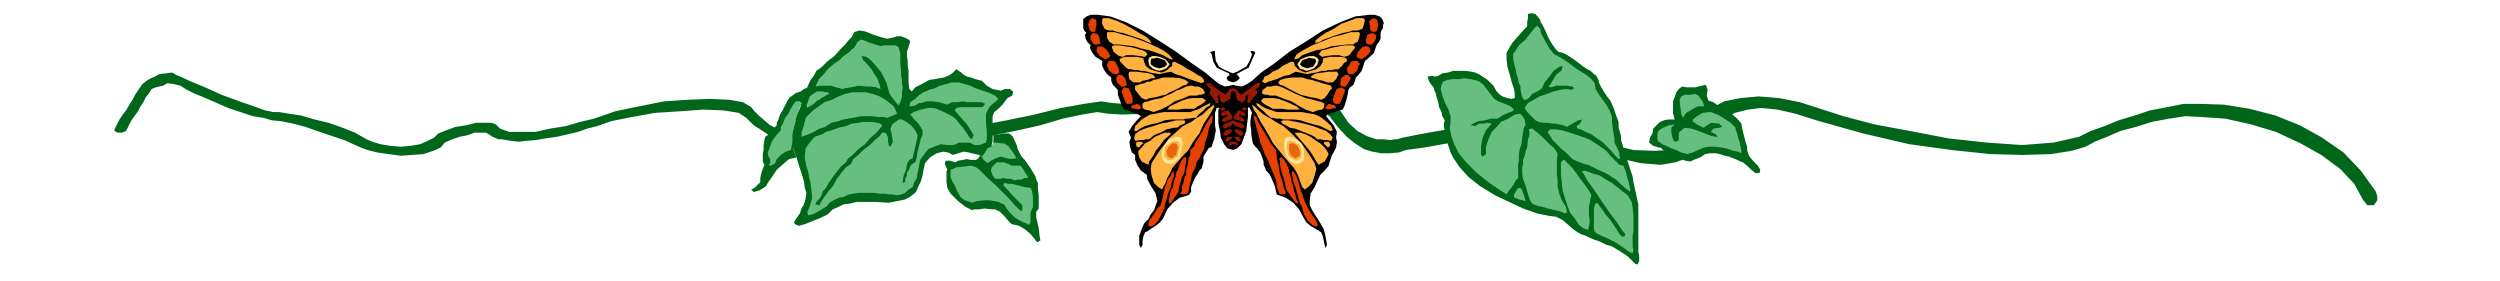
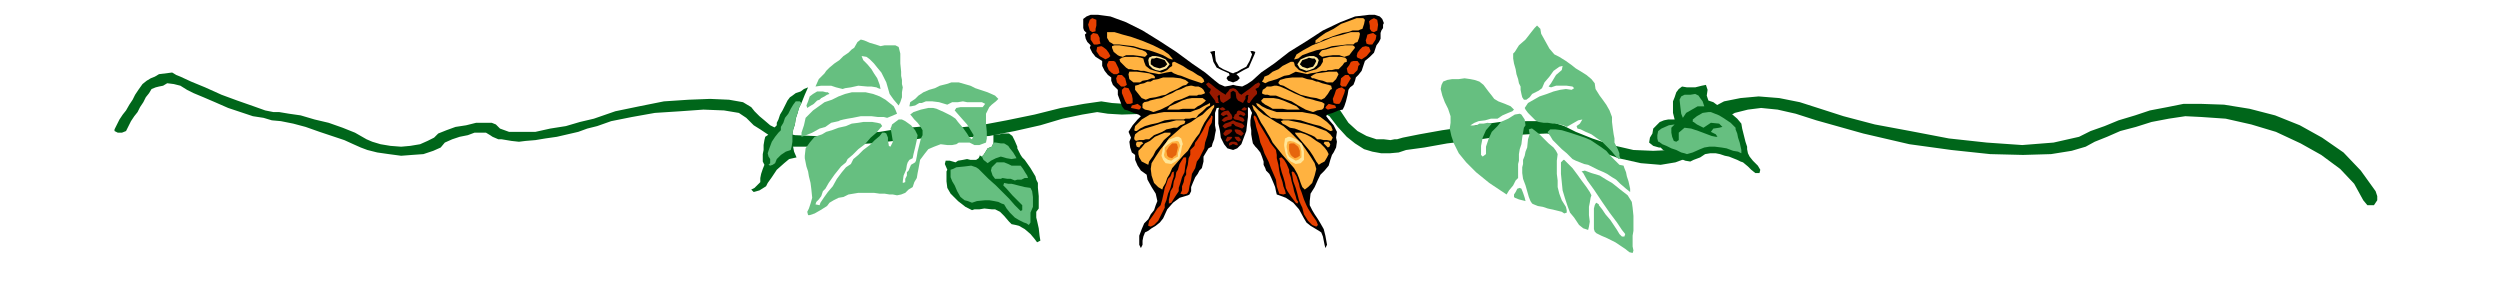
<svg xmlns="http://www.w3.org/2000/svg" width="490.455" height="55.129" fill-rule="evenodd" stroke-linecap="round" preserveAspectRatio="none" viewBox="0 0 3035 341">
  <style>.brush1{fill:#00661a}.pen1{stroke:none}.brush2{fill:#66bf80}.brush3{fill:#000}.brush4{fill:#ffb240}</style>
  <path d="m2673 142-20-1-20 3-21 4-19 6-19 5-16 7-15 6-11 6-17 5-25 4-34 1-40-1-47-5-51-7-56-13-57-16-25-8-22-5-20-2-16 2-16 4-12 7-11 10-9 13-11 13-13 11-16 6-18 3-24-2-27-6-33-12-39-15-15-3-24 1-30 2-33 5-34 4-28 5-22 3-9 3-11 1h-10l-11-2-10-3-11-7-10-8-11-12-10-13-18-10-31-4h-41l-45 4-46 3-40 4-31 1-17-1-13-2-18 3-24 5-27 8-31 7-31 6-32 2h-28l-10-1-19 3-26 2-29 3-31 2-28 2h-37l-6-3-6-2-9-5-8-5-9-6-8-5-6-6-3-3-9-6-18-3-25-1-28 2-31 2-28 5-25 5-17 6-12 3-11 4-13 3-13 3-14 2-12 2-12 1-8 1-9-1-6-1-6-1h-4l-7-3-3-2-5-3h-14l-8 3-10 2-9 3-9 4-5 6-9 4-12 4-14 1-13 1-15-2-14-2-12-3-8-3-9-4-11-5-15-5-15-5-17-6-15-4-15-3-11-1-10-3-13-2-15-5-15-5-16-7-14-6-12-5-8-4-8-5-8-2-8-1-5 3-5 1-4 1-5 2-3 5-4 5-3 6-4 6-3 6-4 5-4 6-3 6-3 6-5 2h-5l-4-2v-2l3-6 3-6 4-6 4-5 4-7 4-6 3-6 4-6 5-7 5-4 5-3 5-2 5-3 8-1 8-1 5 3 5 2 13 6 17 7 20 9 19 7 20 7 14 5 10 2h7l12 2 14 2 17 5 17 4 17 6 15 6 14 8 7 3 10 3 12 2 13 1 11-1 12-2 9-4 8-4 5-5 10-4 11-4 13-2 12-3h19l5 2 5 5 11 4h32l18-4 19-3 17-5 17-4 26-9 29-6 30-6 30-2 26-1 23 1 17 3 10 6 4 5 6 6 6 5 7 6 6 3 8 4 8 3 8 2 23 1h27l26-3 27-2 24-4 22-2 17-2 11 2 20 1 28-3 32-6 34-7 32-8 28-5 21-3 13 2 15 1 31-2 41-4 47-4 47-3 43 1 33 6 20 14 10 15 11 10 11 6 12 4h9l8 1 5-1h3l7-2 20-4 28-5 35-5 35-5 33-1h27l18 6 14 7 20 8 24 8 26 6 24 1 22-1 16-8 11-13 7-17 13-12 17-9 20-4 22-2 25 2 25 5 25 8 28 9 38 10 43 8 47 9 46 5 43 3 38-3 31-7 14-7 17-6 17-7 20-6 18-6 21-4 20-4h20l29 1 31 5 31 8 30 12 27 15 26 18 21 22 18 25 2 6v5l-2 3-2 3h-8l-5-6-11-20-17-18-23-17-25-14-30-14-30-9-31-7-29-2z" class="pen1 brush1" />
-   <path d="m1764 191-3-6-2-6-2-6-1-6-2-7-1-6v-5l1-3-3-5-1-5-3-6-1-6-2-6-1-5-2-4v-2l-4-5-2-3-2-6 6-1 3 1 4-1 5-3 7-1 6-2h15l7 1 5 1 6 3 9 6 7 7 4 7 4 4 3 2 6 2 5 1 4-1v-5l-1-6-3-9-2-8-3-10-1-9v-8l4-7 3-5 7-8 7-8 4-4v-5l1-5v-5l4-1 5 1 6 7v2l3 5 3 6 3 7 3 6 4 6 3 4 3 3 5 1 6 3 6 4 7 5 5 4 6 4 4 2 3 3 4 3 3 6v2l3 6 3 5 4 6 4 5 4 9 3 9 3 8v7l3 10v5l2 6 1 5 3 6 1 5 2 7 2 6 3 9 1 7 2 9 2 9 2 9v58l1 4v7l-2 4-3-1-3-3-6-6-9-6-10-6-7-2-4-2-4-2-6-2-5-2-6-3-6-2-5-3-3-2-7-6-7-6-8-4-8-1-15-3-17-6-17-8-17-8-18-11-14-11-11-12-8-12zM1043 37l7 1 10 4 9 3 8 2 5-1 4-1 3-1h5l5 2 4 2 2 2-2 7-2 6v5l1 6v6l1 6v15l1 7 3 3 4-5 8-4 9-5 7-1 5-1 6-1 5-2 5-3 5-5 6 4 2 2 5 3 5 1 5 2 8 2 6 6 7 4 10 2 5-2h6l4 3-1 5-6 3-3 4-3 4-5 5-5 4-2 5v12l1 7-1 6v6l-1 3v3l-5 2-3 5-2 3-2 2-3-2-5-1-8-2-6-1-7 2-6 2-6-3-6-1-8 2-8 5-6 7-2 9-1 6-2 7-3 6-3 7-6 5-7 4-10 2-10 2-16-1h-23l-8 2-8 1-6 3-7 3-6 6-8 4-10 4-10 4-7 2-5-2-1-2 2-4 5-7 2-6 3-5 2-7 1-7-2-6-1-8-3-10-3-9-3-10-3-8-2-7v-13l2-10 3-12 5-12 3-12 5-11 4-9 4-5 3-6 7-5 7-7 8-6 7-8 6-6 5-6 3-3 3-6 6-2z" class="pen1 brush1" />
  <path d="m981 106-4 9-4 10-3 6-2 7-2 6-1 7-2 6-1 6v11l1 5 1 5 3 7-9 2-6 5-9 8-6 9-5 7-2 4-8 5-7 2-3-3 4-2 4-4 3-3v-5l1-5 2-6 2-5-2-4v-9l1-5v-6l1-6 1-4 3-2 5-6 6-6v-3l2-4 2-6 3-5 3-6 3-6 3-4 3-2 4-3 6-2 4-3 5-2zm208 82 1 1 2 1 2-2 2-3 3-5 5-2 1-2 1-3v-10h8l2-1h9l4 3 3 6 3 7v2l2 4 2 4 2 3 3 3 7 10 3 5 3 5 1 4 2 4v6l1 10v15l-3 4v7l1 4 2 9 1 9 1 6-4 2-3-4-5-6-7-6-7-4-4-1-5-1-3-3-6-7-5-5-6-3h-4l-9-1-6 1h-6l-3 1-8-4-9-7-9-9-4-7-1-8v-12l1-2-3-7 1-4h5l7 2 3-2 6-1 5-1 4 1h7l3-2 2-4h-1zm844-43-2-8v-14l2-5 2-6 3-4 4-3 6 1h10l8-2 5-1 2 6-1 7 2 6 6 2 8 6 5 3 9 5 7 6 5 6 1 6 2 8 2 8 2 6v3l1 5 2 4 4 5 6 6 3 5-1 4h-5l-5-4-4-4-6-5-3-1-4-2-5-2-5-2-5-1-6-2-5-1h-7l-6 1-6 4-8 3-4 2-6-1-5-2-6-3-5-2-6-3-5-3-3-3h-2l-7-2-5-4 1-6 3-5 1-6 5-5 3-3 5-2 5-1h8z" class="pen1 brush1" />
  <path d="m1750 103 2-4 5-2 6-1h8l7-1 7 1 5 1 6 2 5 4 6 8 4 5 3 4 5 3 8 3 7 3 4 4-2 2-5 2-7 3-6 4h-8l-7 2-8 1-5 2-5 3 6 1 5-3h5l5-1 5 1-7 8-4 9-2 10v11l2 2 4-3v-9l3-9 4-9 7-7 4-5 9-4 8-5 6-1 2 1 2 3 2 3 1 7-2 3-1 6-1 6-1 8-2 6-1 6v8l-1 4v17l-3 3-3 6-5 6-3 5-21-14-16-13-12-12-9-11-6-12-3-9-2-9 1-7v-8l-3-9-4-8-3-8-2-8 1-5zm100 18-2-3-1-4-1-5v-4l-2-4-1-5-2-6-1-6-2-7-1-6v-6l2-2 5-8 8-7 7-9 4-5 3-3 4 4 1 6 5 9 5 9 6 7 6 3 8 5 7 5 5 4 5 3 8 5 6 5 4 5 1 7 5 8 3 4 5 7 4 7 3 8v6l1 8 1 7 1 5v5l3 6 1 2 2 5v3l1 3-2 1-4-4-5-6-5-5-6-6-6-4-7-5-7-3-6-3-4-1-1-3 4-3 3-5-5 1-7 4-7 4-4-2-5-1-5-1h-3l-6-1h-5l-6-1-4-2-5-5-4-4-3-4-1-2 4-6 7-4 7-4 9-3 8-3 8-2 7-1 7 1 3-2-2-2-7-1h-13l-6 2-3-1 3-4 6-10 7-6 1-5-4 1-7 5-5 7-6 7-3 7-4 3-4 2-4 2-3 4-4 3h-3z" class="pen1 brush2" />
  <path d="m1879 160 3-3h6l8 1 10 3 9 3 9 3 7 3 6 4 6 4 7 5 5 6 6 6 5 5 5 1 1 3 2 5 1 5 2 6 2 9v4l-5-4-7-6-5-5-5-3-6-4-4-2-7-3-6-3-6-3-5-1-10-4-4-2-3-3-4-4-6-5-5-5-6-6-3-5-3-4v-1zm41 48 4-1 8 3 10 3 8 5 7 4 10 8 9 7 5 8 1 7 1 10v18l-1 6v13l1 5-1 3-4-1-5-4-6-4-6-4-4-2-6-3-7-3-6-3-2-2-1-3v-25l1-4 1-2 1-1 3 2v1l4 5 4 6 6 7 4 6 4 6 3 5 3 3h3l1-3-4-5-6-9-9-12-9-13-10-15-8-11-5-9-2-2z" class="pen1 brush2" />
  <path d="m1906 258-3-8-3-9-3-10-1-10-1-10v-14l3-3h1l4 4 6 6 6 8 5 7 6 8 4 6 2 4-1 3-1 6-1 5v10l1 8-1 6-1 4-6-2-5-4-6-9-5-6z" class="pen1 brush2" />
  <path d="M1859 156h1l4 3 5 4 6 6 5 5 6 5 3 4 2 4-1 8v16l1 8v8l2 8 3 8 5 8 1 4v3l-3 1-3-2-8-2-9-2-6-2-6-1-5-2-2-1-2-3-2-5-2-7-2-7-3-8-1-7v-7l1-4v-5l2-5 1-5 2-5 1-10 2-6-1-6 3-1zm-14 72 2 1 2 5 2 6 1 4-4-1-4-1-5-2-1-1v-3l2-3 2-4 3-1zm-741-99 1-5 6-4 4-4 6-4 7-3 7-2 6-3 8-2 6-2h9l7 2 7 2 6 3 6 2 9 3 9 4 4 4-3 3-5 4-3 3-2 4-2 4v12l1 10v8l-1 5-8 3h-6l-6-3h-13l-3 2-5 1h-6l-8-1-8 3-7 3-4 5-6 8-2 11-1 5-1 6-3 5-2 6-5 3-4 4-5 2-5 1-5-1h-4l-6-1h-6l-7-1h-19l-6 1-6 1-6 3-6 1-6 3-5 3-3 4-8 5-7 4-6 2h-2l-1-4 2-4 2-6 2-7-1-10-1-8-2-8-1-6-2-6-1-5-1-5v-3l1-9 5-7 6-7 9-3 5-3 7-2 8-3 9-2 7-3 8-1 6-1h11l6 1 4 1 2 3-2 2-5 6-7 6-7 8-8 6-7 7-6 5-2 4-6 5-8 10-7 10-4 7-3 3-2 6-3 4-3 3-1 3 5 1 1-3 4-6 5-7 6-7 5-9 6-8 5-6 6-4 3-6 6-5 6-6 8-6 6-6 6-5 3-4h3l2 1 2 5v4l1 5v1l2 1 1-2 2-4-1-6-1-6-1-4 1-2 1-3 4-3 4-3h4l4 2 7 5 5 6 3 6-1 6-2 9-2 8-1 5-4 2-2 3-1 3-1 6-3 7-1 7v2l3-1v-4l2-4v-4l2-2 3-7 5-3 1-2 1-5 1-6 2-8 2-8 2-4v-6l-3-5-3-4-4-4-4-5-1-1 4-3 9-3 9-2h6l4 1 9 4 8 4 6 4 3 4 6 7 5 7 3 5 3 2 2-5-3-5-5-8-8-9-7-8 2-3 5-1h27l3-4-4-2h-18l-5-1-6 1h-7l-6 3-10-3-8-1h-8l-5 2h-3l-5 3-5 1h-2z" class="pen1 brush2" />
  <path d="M1043 112h8l9 2 8 3 7 4 5 4 5 4 2 4 2 5-7 3-5 2-4-1h-7l-8-1h-13l-5 1-5 1-6 1-5 1-4 1-2 1-9 2-7 5-7 2-9 5-10 4-3 1v-5l3-9 2-9 4-4 5-5 7-5 7-5 9-3 8-4 8-3 8-2h9zm-63 19-1-3 2-5 2-6 4-3 5-3h7l4 1h2l2 2-3 1-3 2-4 2-2 2-3 1-4 4-5 3-3 2z" class="pen1 brush2" />
  <path d="m990 105 4-9 7-7 2-3 4-4 6-5 6-4 5-5 6-4 4-4 3-2 4-7 4-3 4 1 7 3 7 2 6 2 5-1h13l4 2 2 8v12l1 10v5l1 5v5l1 4-1 6v6l-2 6-2 4-6-7-5-7-2-7-2-7-3-6-3-6-5-6-4-5-5-5-4-3-6-1 2 5 5 5 5 6 3 5 4 6 3 8 1 5-3-1-2-1-6-1h-5l-11-1-9 2-7 1-3 1-4-1-4-1-6-2h-12l-7 1zm-17 20-3 6-2 7-2 6-1 7-2 6-1 6v9l-1 6-1 4-6 2-6 4-5 5-2 5-3 2-3 1-2-1 2-2v-5l-2-3-1-4 2-6 3-8 4-6 4-5 3-3v-4l3-5 2-6 4-5 3-6 3-5 3-4h5l2 2zm219 65 2-2 2-3 3-5 5-2 1-2 1-3h3l6 1h4l5 3 2 3 4 5 3 5 1 2-6 1-6-1-7-2-6 2-6 3-4 3-5-4-2-4zm11 17 1-4 3-3 3-3h9l5 2 4 2h11l3 4 3 5 2 3 1 3h-4l-4 2h-5l-3 1-5-2h-4l-6-1-2 1h-7l-3-4-2-6z" class="pen1 brush2" />
  <path d="m1218 225 1-3 5 1h4l8 2 8 2 7 1 2 4 1 7v12l-3 7v12l-2 3-3-2-3-1-6-3-5-3-6-6-4-5-3-5-3-1-4-2-5-1-6-1h-5l-10 1-6 2-5-2-4-1-5-4-4-7-3-7-3-5-2-5v-9l3-1 4-2 10-1 8-1 6 2 3 2 6 6 6 6 9 8 8 8 8 8 7 8 7 7 2-1v-6l-5-5-7-7-7-8-4-4zm825-82-2-5-1-8-1-9 2-4 4-2h7l6-1 4 2 2 3 3 4 1 3 1 3h-8l-7 4-7 4-4 6zm31-7h3l5 2 5 2 5 3 9 6 6 6v2l2 5 1 5 2 6 2 9v4l-4-2-6-1-8-3-6-1-8-1h-7l-6 1-5 2-9 4-7 2-3-1-4-1-6-3-6-2-6-3-5-2-4-3h-1l-1-4v-4l1-5 4-3 9-4 7-1-4 4v6l1 5 2 5 3 1 3-2v-9l7-6 8 1 9 3 8 3 8 3 5 1h2l-2-3-6-3 3-4 7-1 4-1-4-4-10-1-9 6-4-2-4-2-4-3h-1v-3l5-4 7-4 7-1z" class="pen1 brush2" />
  <path d="m1497 182 5-2 5-5 3-8 3-8 1-9 1-8v-12l2 1 3 6-1 3-1 6v6l1 6v5l1 6 1 5 3 4 2 2 4 5 2 5 2 6v4l2 4 1 3 4 4 2 4 3 7 2 5 1 5 1 4 3 1 8 3 9 6 7 8 6 11 3 5 5 4 5 3 5 3 3 2 2 5 1 5 1 5 1 4 2-4-2-11-2-8-4-7-3-5-4-6-3-5-3-6v-5l1-9 5-8 4-9 3-6 5-5 5-6 2-7 2-6 2-3 3-6 1-7-1-5 1-7-4-8-6-7-3-4 1-2 7-2 7-3 5-1 2-4 2-6 2-8 1-6 2-3 4-3 2-5 1-4 3-3 4-5 2-6 2-6 6-5 5-5 2-6 1-3 3-4 2-4v-7l1-3 2-3v-4l1-2-2-5-3-3-6-2h-7l-17 2-18 7-21 10-20 13-21 13-18 14-16 11-11 10-6 4-6 3-7-1-4-1-4 1-6 1-7-3-5-4-12-10-16-11-19-14-20-13-21-13-20-10-19-7-15-2h-9l-5 2-4 3v11l1 3 3 3-2 2 1 5 2 4 4 4-1 3 3 6 4 5 8 5v6l3 6 4 5 4 3v4l2 5 3 3 3 3v6l3 8 2 6 3 4 4 1 7 3 6 2 3 2-4 4-6 7-5 8 3 7-2 5 1 7 2 6 4 3v6l3 7 4 6 7 5 1 6 5 9 5 8 2 9-2 5-2 6-4 5-3 6-5 5-3 7-3 8v11l2 4 2-4v-5l1-5 2-5 4-2 4-3 5-3 5-4 4-5 5-11 7-8 8-6 10-3 2-1 2-4v-5l2-5 3-7 3-4 2-4 3-3 1-4 1-4v-6l3-5 3-5 4-2 1-4 2-5 1-6 1-5-1-6v-15l2-6 3-1-1 4v16l2 9 1 8 4 8 4 5 7 2z" class="pen1 brush3" />
  <path d="m1497 89 2-1 3-1 5-3 6-3 4-7 3-8-2-4h3l3 1-1 3-4 9-3 7-6 3-7 4-2 1 1 1 2 2 1 2-3 3-5 2-6-2-2-3 1-2 3-2-1-1v-1l-9-4-6-3-4-7-2-9-2-3 4-1h2v4l1 8 4 7 5 3 7 3 2 1 3 1z" class="pen1 brush3" />
-   <path d="m1398 53-2-4-4-4-9-5-8-5-11-6-9-4-9-3h-7l-1 2v5l3 6 2 1 3 1h5l6 2 6 1 6 2 6 2 6 2 6 2 6 3 3 1 2 1z" class="pen1 brush4" />
  <path d="m1424 72-5-6-7-5-12-6-12-5-14-5-11-3-10-3h-9v7l3 5 2 1 3 2h7l8 1 9 1 10 3 9 2 9 3 8 3 7 4 3 1h2z" class="pen1 brush4" />
  <path d="m1391 63-4-2-4-1-6-2-5-1-7-1-6-1h-6l-3 1v2l2 5 5 4 2 1 4 1 4-2h9l8 1 6 1 3-3-2-3zm-6 7-5-1h-14l-4 1-3 2 1 3 1 1 3 3 3 3 3 2h3l4 1h4l4 1h4l7 2 6 1 5 1 9-2 6-1 3 2 5 2 4 1 10 4 9 3 6 2 3-2-1-3-3-3-4-2-6-4-6-3-6-4-6-3-4-2h-1l-2 1v4l-3 2-3 3-4 2-3 1-8-2-6-2-5-4-2-5-1-4-3-1zm-11 17h-3l-1 3 1 6 5 4h8l3-2 6-1 5-2h4v-2l-2-2-5-2-7-1-8-1h-6z" class="pen1 brush4" />
  <path d="M1378 108v1l4 5 4 5 5 2 5-2 7-1 7-2 5-1 5-3 9-4 7-4 4-1 2-2 1-1-4-3-6-2-9-1h-12l-6 2-6 1-3 2h-4l-4 2-5 1-2 1-4 1v4z" class="pen1 brush4" />
  <path d="m1394 123-5 1-2 2v5l3 2 5 1 5 2 9-3 10-5 7-5 9-3 9-4h9l2-1h3l3-1 2-1-2-4-2-2-4-2h-4l-4-1h-2l-5 1-6 3-6 2-5 3-7 3-6 3-6 1-4 1-4 1-2 1z" class="pen1 brush4" />
  <path d="m1464 122-4-3h-13l-6 1-6 2-6 3-9 4-3 4h14l5-1h14l4-3 4-2 4-3 2-2z" class="pen1 brush4" />
  <path d="m1467 126-6 3-5 3-6 2-5 2h-32l-6 1-4 1-7 1-5 3-5 3-3 3-5 5-1 5 1 1h2l4-3 6-3 7-2 9-2 8-3 8-1h15l2-1h5l4-1h4l3-4 5-4 5-5 4-2v-3l-2 1z" class="pen1 brush4" />
  <path d="m1438 150 1-3-2-1h-9l-8 2-11 2-9 3-10 3-7 3-5 4-1 4v2l2 2 4-1h5l3-1h4l6-5 10-4 5-3 5-1 4-1h4l4-3 5-2z" class="pen1 brush4" />
  <path d="M1420 161h-6l-5 2-7 3-6 5-6 3-4 5-4 4v4l1 4 3 5 4 2 4 2 1-4 5-7 3-6 5-6 5-7 8-7v-2h-1zm-32 13-2-2h-6l-1 3 1 3 3 1 2-3 3-2zm83-45-6 5-5 5-7 4-7 5-10 5-9 8-8 7-4 6-6 7-6 9-5 8-1 7 1 8 3 9 5 5 5 3 1-3 3-5 2-6 3-5 3-7 7-8 7-8 5-5 3-5 3-5 4-6 4-5 3-7 3-6 4-6 4-6 2-4 2-3v-3l-3 2zm126-76v-4l5-4 7-5 10-5 9-6 11-4 8-3h8l2 2-1 5-2 6-3 1-2 1h-7l-6 2-6 1-6 2-6 2-5 2-6 2-5 3-4 1-1 1z" class="pen1 brush4" />
  <path d="m1571 72 3-6 8-5 11-6 13-5 12-5 12-3 10-3h10l1 2-1 5-2 5-3 1-2 2h-8l-8 1-10 1-9 3-10 2-9 3-8 3-5 4-4 1h-1z" class="pen1 brush4" />
  <path d="m1603 63 2-2 5-1 6-2 6-1 5-1 6-1h9l2 1 1 2-4 5-3 4-3 1-3 1-6-2h-8l-8 1-5 1-4-3 2-3zm7 7 4-1h14l5 1 2 2v3l-3 1-2 3-3 3-2 2h-4l-4 1h-5l-2 1h-5l-7 2-7 1-4 1-9-2-5-1-4 2-4 2-6 1-9 4-10 3-4 2-4-2 2-3 1-3 5-2 5-4 7-3 5-4 6-3 4-2h3l1 1 1 4 5 5 8 3 6-2 7-2 5-4 3-5v-4l4-1z" class="pen1 brush4" />
  <path d="M1621 87h2l2 3-3 6-4 4h-7l-5-2-5-1-6-2h-2l-2-2 3-2 4-2 8-1 7-1h8zm-4 21-2 1-3 5-4 5-4 2-6-2-7-1-8-2-4-1-6-3-8-4-7-4-4-1-2-2v-1l2-3 7-2 8-1h12l6 2 6 1 5 2h2l5 2 4 1 4 1 3 1 1 4z" class="pen1 brush4" />
  <path d="m1601 123 4 1 3 2-1 5-2 2-6 1-5 2-9-3-9-5-8-5-9-3-10-4h-7l-3-1h-3l-3-1-1-1 1-4 3-2 2-2h5l4-1h3l4 1 7 3 4 2 6 3 7 3 7 3 5 1 4 1 3 1 4 1z" class="pen1 brush4" />
  <path d="m1531 122 3-3h12l6 1 6 2 7 3 9 4 4 4h-15l-6-1h-12l-5-3-4-2-4-3-1-2z" class="pen1 brush4" />
  <path d="m1528 126 4 3 6 3 6 2 6 2h31l5 1 6 1 5 1 6 3 4 3 4 3 5 5 2 5-2 1h-1l-6-3-6-3-8-2-7-2-9-3-8-1h-13l-3-1h-5l-5-1h-2l-5-4-4-4-6-5-2-2-1-3 3 1z" class="pen1 brush4" />
  <path d="m1557 150-2-3 3-1h6l10 2 9 2 11 3 8 3 8 3 5 4 3 4-1 2-1 2-5-1h-4l-4-1h-4l-3-3-4-2-5-2-5-2-10-4-6-1-5-3-4-2z" class="pen1 brush4" />
  <path d="M1575 161h4l6 2 6 3 7 5 5 3 5 5 3 4 2 4-2 4-3 5-4 2-3 2-3-4-4-7-4-6-5-6-6-7-6-7-1-2h3zm32 13 1-2h5l2 3-1 3-2 1-3-3-2-2zm-84-45 5 5 6 5 7 4 8 5 9 5 9 8 7 7 6 6 5 7 6 9 5 8 2 7-2 8-3 9-5 5-4 3-3-3-2-5-2-6-2-5-4-7-7-8-7-8-4-5-4-5-4-5-3-6-3-5-4-7-4-6-3-6-3-6-3-4-1-3-1-3 3 2z" class="pen1 brush4" />
  <path d="m1378 127-4 1-1 3 5 1 5 1 2-2v-2l-4-3-3 1zm-8-20-5-1-3 3v4l2 5 2 5 2 3h4l3-1v-5l-1-5-3-6-1-2zm-8-16h-5l-2 4 1 5 5 5h4l3-2-2-8-4-4zm-10-17h-6l-2 4v2l2 5 3 3 3 2h4l3-2-1-5-2-4-2-4-2-1zm-15-18-5 1-1 5 4 6 7 4 4-2 2-2-2-4-3-4-4-3-2-1zm-5-15-5-1-3 3v5l4 6h4l4-1-1-4v-3l-2-4-1-1zm-1-17-5-2-3 2-2 6 2 7 3 2 4-1v-3l1-4v-7zm95 184-3 1-2 5-3 3-2 6-2 5-1 5-2 9-2 7-4 4-5 8-5 7-1 5v1l3 1 4-2 5-5 4-8 4-8v-4l2-5 2-8 3-7 2-8 2-6v-5l1-1zm14-17h-3l-2 3-3 5-2 7-2 3-1 6-2 5-1 7-3 5-1 6-1 4v5l3-1 5-8 4-6v-4l2-6 2-7 3-6 1-8 1-5v-5zm30-49-5 7-5 10-3 5-3 5-3 4-1 4-5 5v6l-2 4-1 8-2 7v5l-2 3-1 6-2 5v5l-2 4 4 1 4-1 2-3 1-6 2-8 1-7 4-7 2-8 3-4 3-6 3-6 1-7 3-9 2-10 3-5 1-6v-2l-2-1v2zm147-15 4 1 1 3-6 1-4 1-3-2 1-2 3-3 4 1zm8-20 4-1 4 3-1 4-2 5-2 5-2 3h-4l-3-1-1-5 2-5 2-6 3-2zm8-16h4l3 4-3 5-3 5h-5l-2-2 1-8 5-4zm10-17h5l3 4-2 2-1 5-3 3-2 2h-5l-2-2-1-5 3-4 2-4 3-1zm15-18 4 1 2 5-5 6-6 4-5-2-1-2 1-4 3-4 3-3 4-1zm5-15 4-1 4 3-1 5-4 6h-4l-3-1-1-4 1-3 1-4 3-1zm1-17 4-2 4 2 1 6-1 7-4 2-3-1-2-3v-4l-1-5 2-2zm-95 184 2 1 3 5 1 3 2 6 1 5 2 5 3 9 3 7 2 4 5 8 5 7 2 5-1 1-1 1-5-2-5-5-5-8-2-8-2-4-2-5-2-8-2-7-3-8-1-6-1-5 1-1zm-14-17h1l3 3 3 5 3 7v3l2 6 1 5 2 7 1 5 2 6 1 4 2 3-1 2-2-1-6-8-4-6-2-4-1-6-2-7-2-6-2-8v-5l-1-4 2-1zm-30-49 3 7 6 10 3 5 3 5 2 4 3 4 4 5 1 6v4l2 8 1 7 1 5 1 3 2 6 1 5 2 5 1 4-3 1-5-1-1-3-2-6-1-8-3-7-3-7-3-8-2-4-3-6-2-6-3-7-2-9-3-10-1-5-2-6v-2l1-1 2 2z" class="pen1" style="fill:#e64000" />
  <path d="m1486 143-3 3 3 2 4-2 5-1 1-2v-1l-1-3-1-1-2-3-1-1-5 1-3 2-1 2 3 2 2-1 2-1 1 1 1 1-3 1-2 1zm2-10-2-2-2-1-4 2 3 2h3l1-1h1zm5 24-5 1-3 4 1 2 2 1 5-3 3-3-1-2h-2zm1 9h-4l-2 4v1l2 1 3-2 3-3-1-1h-1zm3-56 3 2 1 7 2 3 6 3 1-2 2-3v-3l1-1 1-1 2 1-1 1v3l-1 3 1 2h2l2-3 3-4 4-4v-3l-2-3 4-2 2-4-2-2-4 2-6 5-7 5-4 3-3-2-1-2-3-3-3-1-4 1-2 3-2 2-1 2-5-3-7-5-6-5-3-2-3 2 3 4 3 2-1 3-1 1 1 2 3 4 3 4 1 3h4l-1-2v-3l-1-3 1-1 1-1 1 1v4l1 3 3 2 5-3 4-3v-7l3-2zm0 40 1 1 2 2 3 1 5 2 3-3-3-3-7-2-4-2-4 2-6 2-3 3 3 3 4-2 4-1v-2l2-1zm12-7 2 3-2 2-5-2-5-1-2-2 1-1 1-3 2-1 1-3 2-1 3 1 4 2 1 2-2 2-2-1-2-1-2 1v1l2 1 3 1zm-2-10 2-2 2-1 3 2-2 2h-3l-2-1zm-5 24 4 1 4 4-2 2-1 1-6-3-2-3v-2h3zm-1 9h3l3 4-2 1-1 1-3-2-2-3v-1h2zm-4 9h1l2 1h1l1 1v-1l1-1-1-1v-1l-3-1h-4l-2 1-1 1v2l1 1 1-1h1l1-1h1z" class="pen1" style="fill:#991900" />
  <path d="m1408 69-5-1h-4l-4 2-1 3 1 6 4 4 4 2 5 1 8-3 4-5-5-6-7-3zm178 0 4-1h5l4 2 2 3-2 6-4 4-5 2-4 1-8-3-3-5 4-6 7-3zm-155 97h-3l-5 2-5 2-3 4-3 4-1 6-1 5 2 5 3 4 7 1 5-3 5-4 1-5 1-4 1-6 1-2-2-7-3-2zm133 0h2l5 2 4 2 5 4 2 4 1 6v10l-4 4-6 1-6-3-4-4-2-5-1-4-1-6v-2l1-7 4-2z" class="pen1" style="fill:#ffe699" />
  <path d="m1429 171-6 1-6 4-3 3v5l-1 4 1 3 4 3 4 1 4-3 4-2v-4l1-3 1-4 1-2-2-5-2-1zm137 0 5 1 7 4 1 3 1 5v7l-4 3-3 1-5-3-3-2-2-4v-3l-1-4v-2l1-5 3-1z" class="pen1 brush4" />
  <path d="m1408 71-4-1-3 1h-3l-1 3v4l4 3 3 1 4 1 6-2 3-3-3-5-6-2zm179 0 2-1 4 1h3l2 3-2 4-2 3-4 1-3 1-6-2-3-3 3-5 6-2z" class="pen1 brush3" />
  <path d="M1428 174h-5l-4 4-3 5 1 6 2 2 4 1 2-2 3-2 1-5 1-4-1-4-1-1zm139 0h4l5 4 2 5v6l-3 2-3 1-3-2-2-2-2-5v-8l2-1z" class="pen1" style="fill:#e6660d" />
</svg>